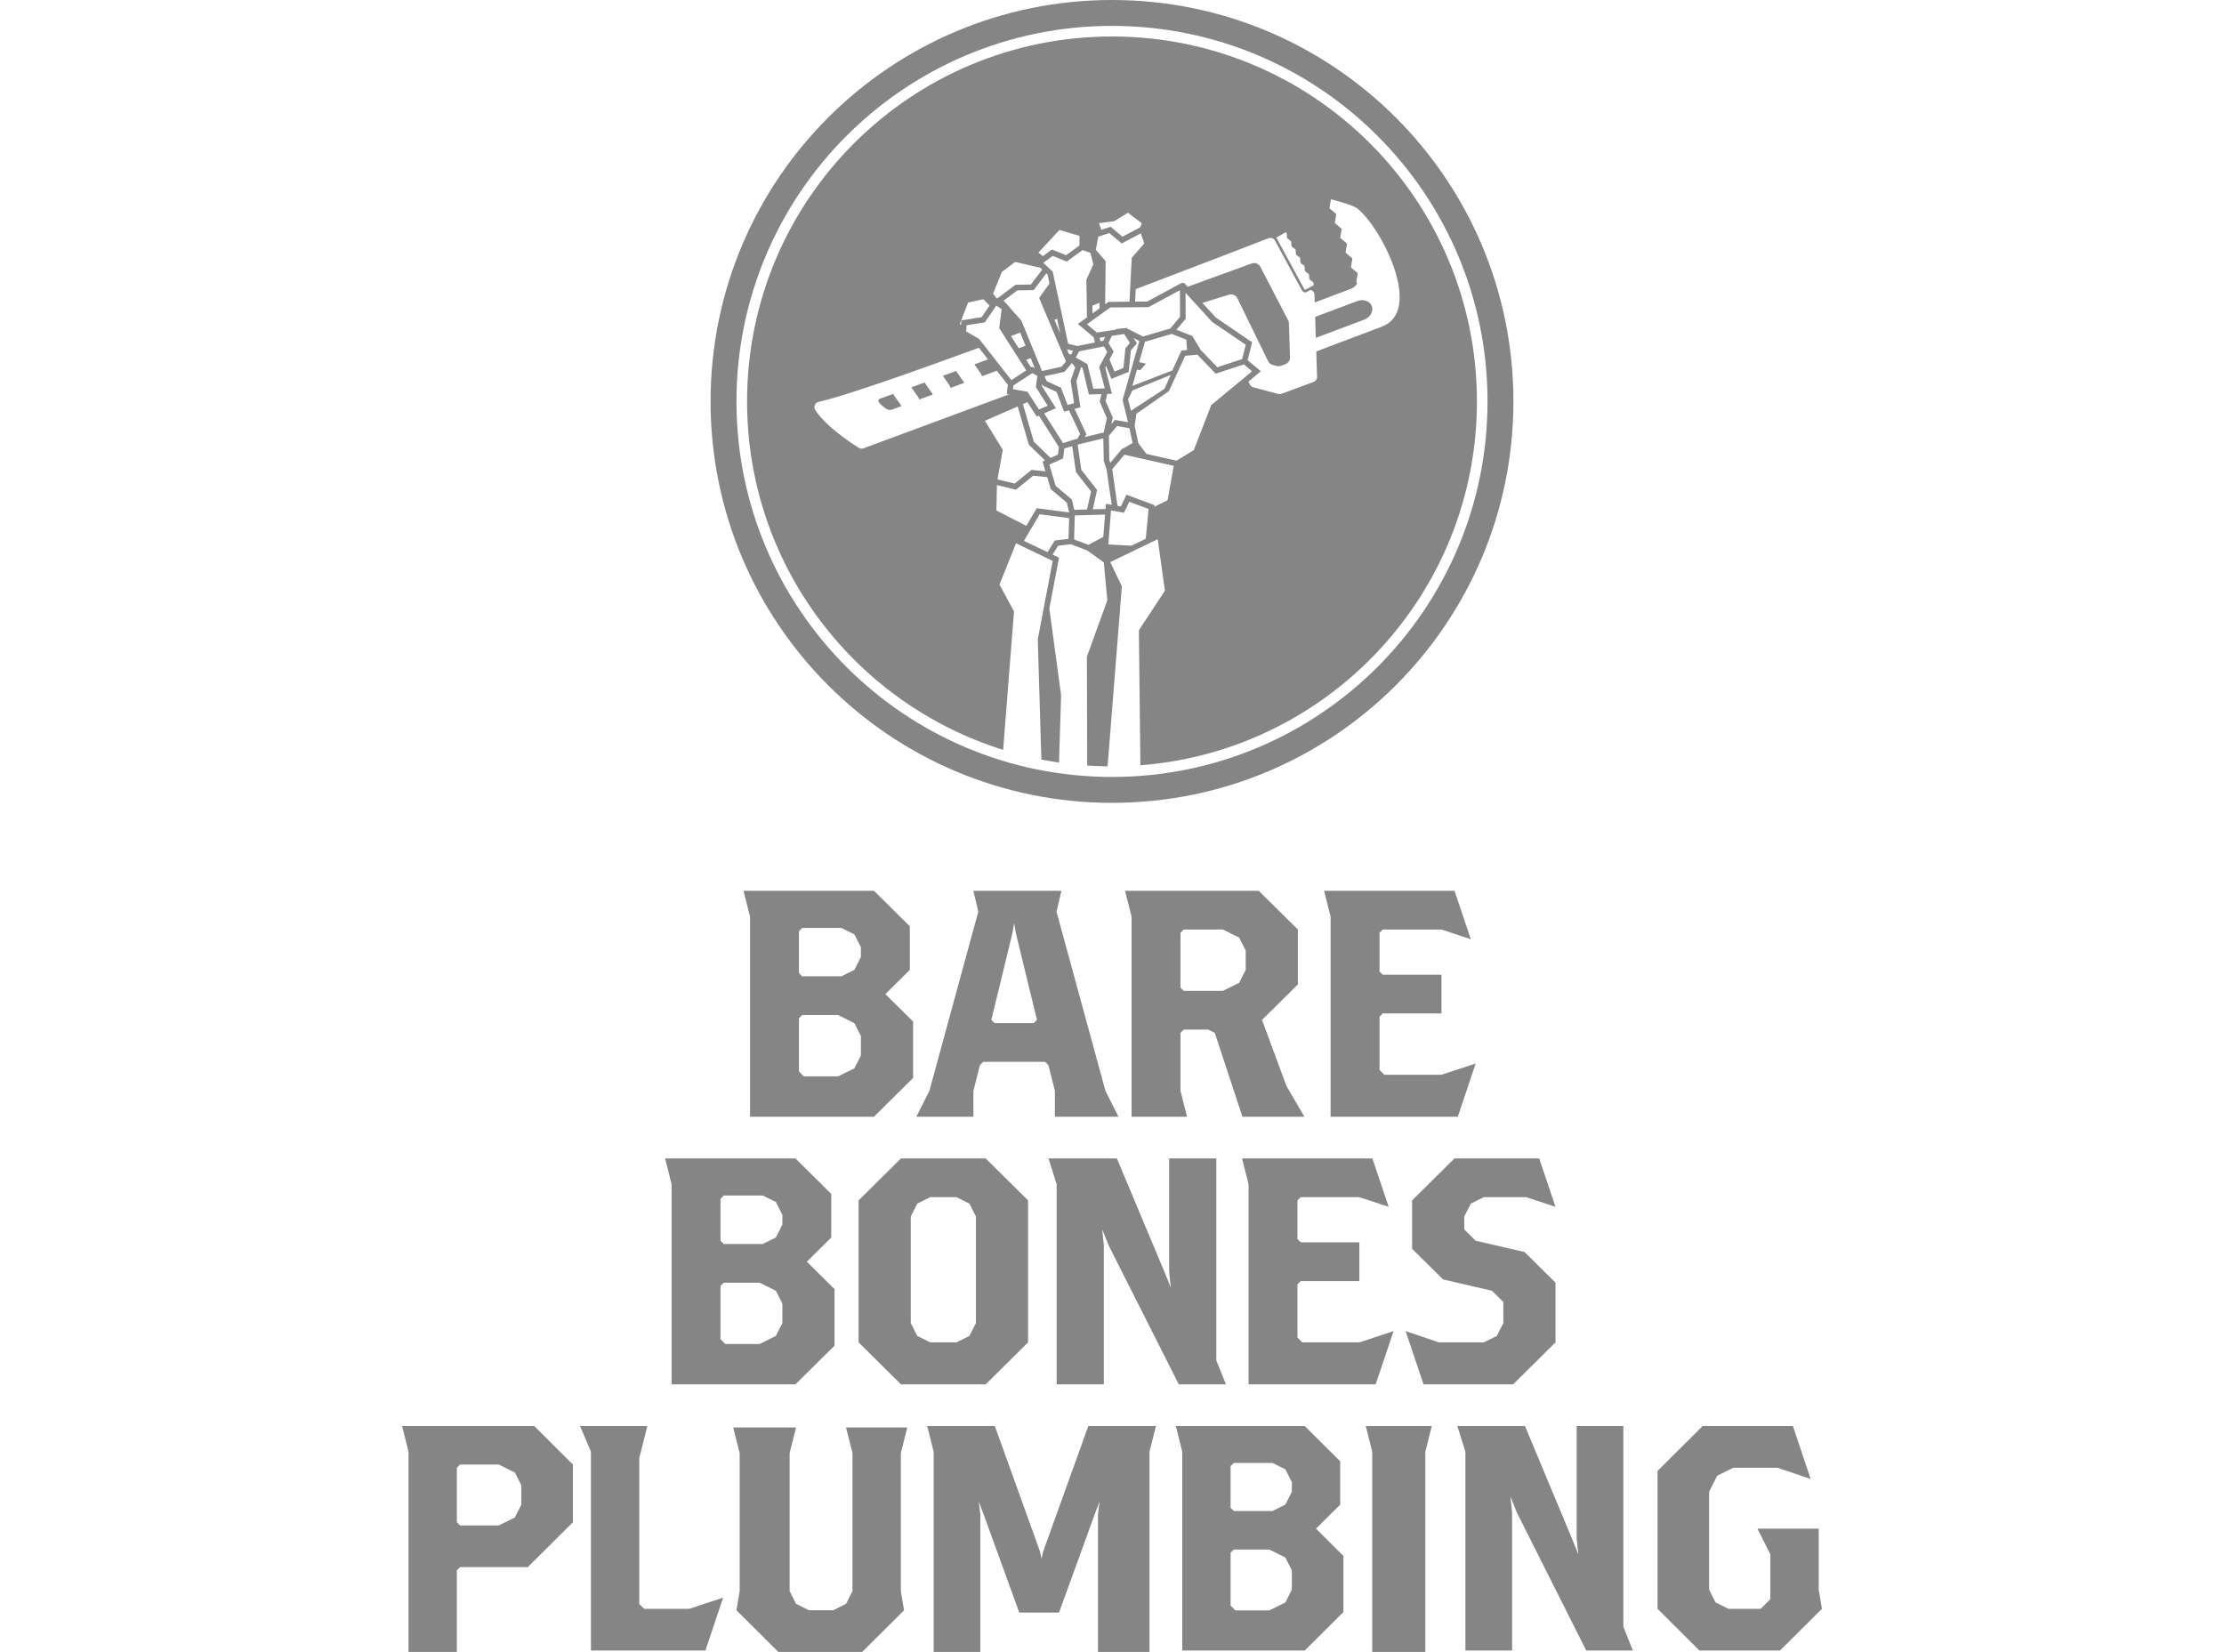
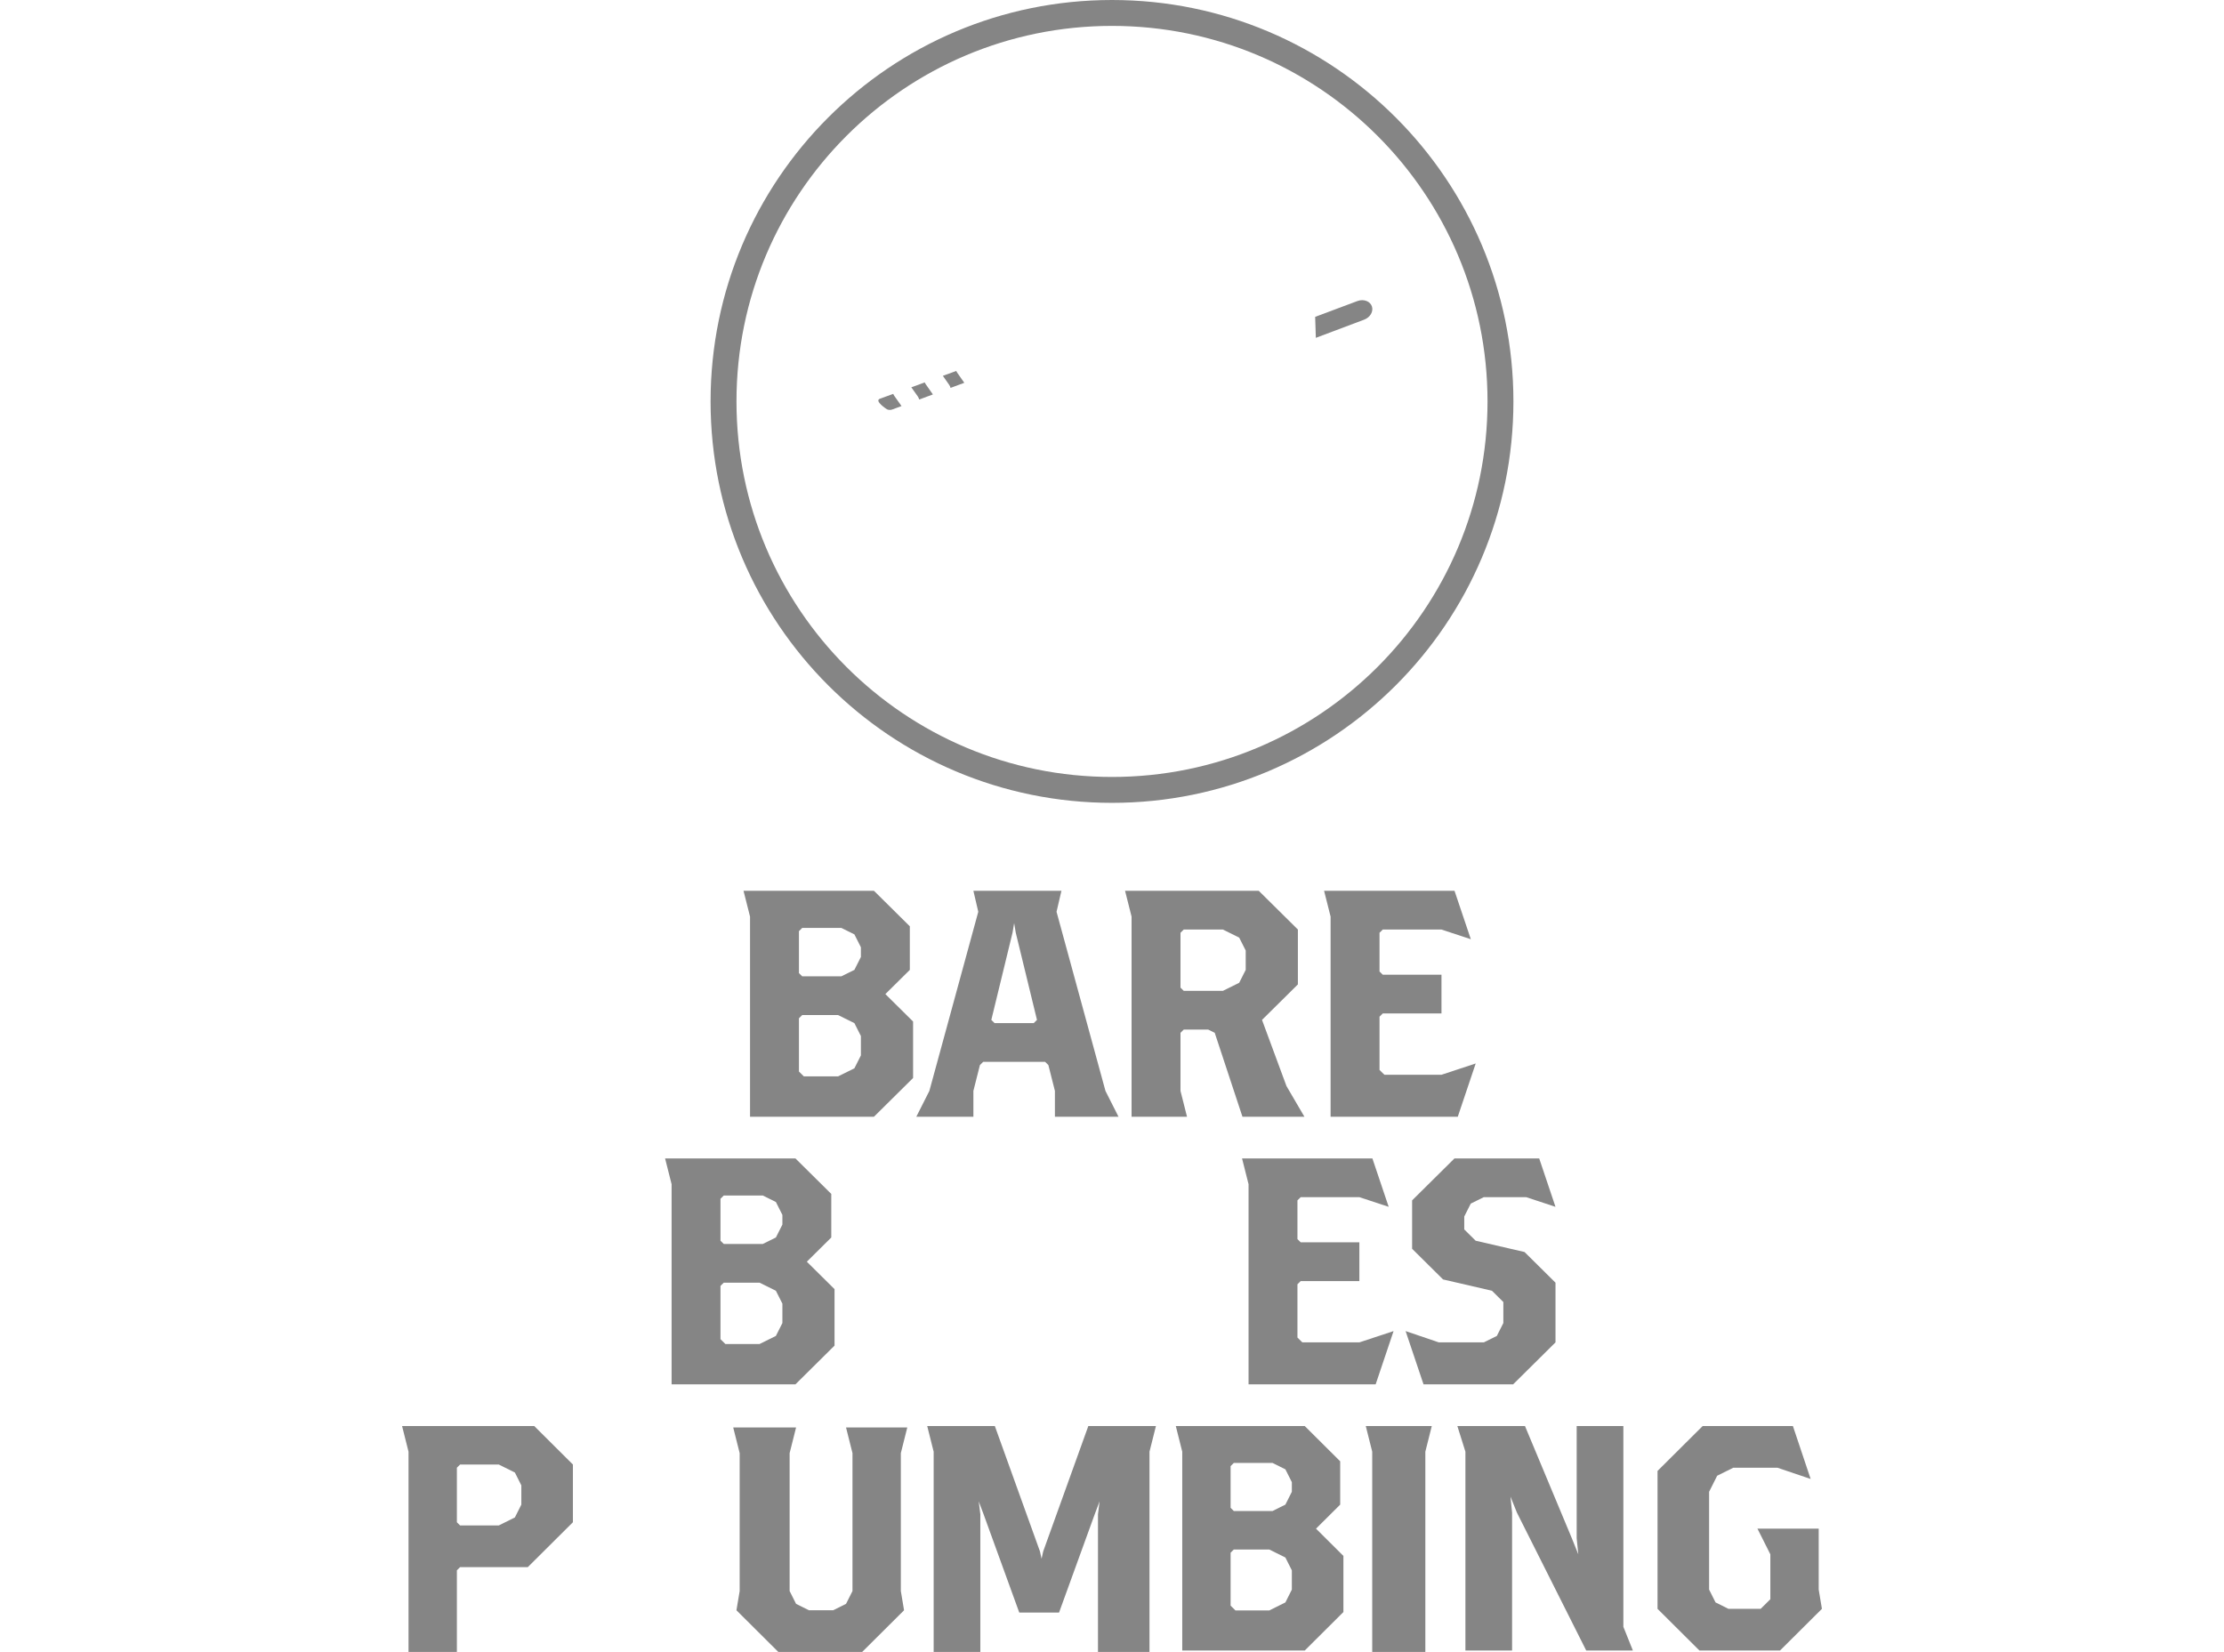
<svg xmlns="http://www.w3.org/2000/svg" width="354" height="263" viewBox="0 0 354 263" fill="none">
  <path d="M217.602 47.944C217.143 47.732 216.581 47.723 216.062 47.918L209.338 50.434L209.445 53.773L217.141 50.88C218.105 50.517 218.652 49.56 218.361 48.747C218.236 48.397 217.967 48.112 217.602 47.944Z" fill="#858585" />
  <path d="M141.176 65.147C141.447 65.27 141.755 65.28 142.035 65.176L142.034 65.176L143.498 64.633L142.355 63.022C142.281 62.917 142.223 62.807 142.179 62.694L140.062 63.464C139.102 63.814 141.166 65.143 141.176 65.147Z" fill="#858585" />
  <path d="M146.08 63.089C146.193 63.246 146.268 63.417 146.311 63.592L146.31 63.593L148.492 62.784L147.353 61.16C147.318 61.111 147.287 61.06 147.26 61.008C147.236 60.963 147.214 60.917 147.195 60.87L145.058 61.648L146.08 63.089Z" fill="#858585" />
  <path d="M151.078 61.247C151.187 61.402 151.261 61.569 151.303 61.741L153.489 60.931L152.351 59.307C152.292 59.223 152.244 59.136 152.205 59.047L150.078 59.821L151.078 61.247Z" fill="#858585" />
-   <path fill-rule="evenodd" clip-rule="evenodd" d="M235.086 63.895C235.086 94.454 211.489 119.501 181.522 121.809L181.277 100.332L185.423 94.007L184.276 85.823L183.21 86.337L183.21 86.338L180.26 87.763L180.257 87.763L176.718 89.472L178.57 93.33L176.296 121.978C175.206 121.965 174.124 121.922 173.049 121.85L173.003 104.525L176.253 95.556L175.698 89.515L173.054 87.615L170.448 86.624L168.418 86.867L167.546 88.276L168.567 88.766L167.027 96.848L168.9 110.683L168.564 121.374C167.621 121.237 166.684 121.077 165.756 120.895L165.185 101.768L166.125 96.836L166.125 96.833L167.564 89.28L161.723 86.476L159.095 93.046L161.401 97.312L159.675 119.355C136.056 111.984 118.913 89.942 118.913 63.895C118.913 31.815 144.919 5.809 177 5.809C209.08 5.809 235.086 31.815 235.086 63.895ZM209.515 55.94L209.644 59.958L209.646 59.961C209.657 60.327 209.432 60.663 209.088 60.79L203.992 62.679C203.83 62.739 203.654 62.748 203.487 62.704L199.497 61.654C199.265 61.592 199.07 61.432 198.964 61.215L198.724 60.723L200.689 59.096L198.588 57.333L199.307 54.48L193.516 50.538L191.4 48.222C192.347 47.913 193.092 47.684 193.134 47.671L195.623 46.907C196.154 46.744 196.72 46.988 196.962 47.484L201.851 57.491C201.994 57.784 202.256 57.998 202.57 58.081L203.23 58.255C203.454 58.315 203.692 58.303 203.912 58.222L203.911 58.221L204.582 57.972C205.045 57.801 205.349 57.349 205.333 56.855L205.161 51.469C205.156 51.299 205.112 51.134 205.035 50.984L200.619 42.471C200.36 41.97 199.77 41.743 199.237 41.937L189.046 45.644L188.603 45.159L188.598 45.154C188.456 45.008 188.258 44.991 188.109 45.048C188.094 45.054 188.078 45.061 188.062 45.069C188.011 45.079 187.961 45.097 187.912 45.124L187.909 45.125L182.645 47.972L182.587 47.994L180.679 48.011L180.779 46.025C191.096 42.106 199.512 38.848 201.907 37.919C202.299 37.767 202.737 37.926 202.939 38.29L207.219 46.188C207.383 46.49 207.72 46.622 207.971 46.483L208.611 46.14C208.948 46.231 209.214 46.529 209.227 46.919L209.267 48.147L215.04 45.962C215.497 45.791 215.846 45.458 216.051 45.053L215.884 44.911L216.115 43.492L216.111 43.482L215.03 42.558L215.261 41.14L215.257 41.129L214.176 40.205L214.407 38.788L214.404 38.777L213.322 37.853L213.553 36.435L213.55 36.424L212.468 35.5L212.699 34.082L212.695 34.072L211.614 33.148L211.845 31.729C211.845 31.729 215.191 32.515 216.071 33.205C219.822 36.146 226.688 49.486 219.936 51.99L219.94 52.001L209.515 55.94ZM180.141 41.034L179.787 48.019L176.446 48.049L175.916 48.431L175.985 41.555L174.423 39.767L174.808 37.677L176.578 37.098L178.545 38.748L181.586 37.141L182.137 38.747L180.141 41.034ZM175.028 48.204C174.646 48.348 174.263 48.493 173.878 48.638L173.899 49.884L175.019 49.077L175.028 48.204ZM172.919 44.516L173.019 50.518L171.566 51.564L174.064 53.66L174.292 54.512L171.491 55.075L170.02 54.721L167.556 43.225L167.555 43.224L167.09 42.789L166.069 41.836L167.553 40.729L169.814 41.628L172.319 39.808L173.571 40.246L174.029 42.103L172.919 44.516ZM168.742 53.03L168.744 53.03L168.256 50.75L167.843 50.905L168.742 53.03ZM169.672 57.527L168.961 58.374L165.859 59.059L162.582 51.045L159.758 47.857L161.937 46.218L164.535 46.177L166.546 43.51L166.743 43.693L167.05 45.127L165.4 47.427L169.672 57.527ZM163.245 55.03L162.389 52.937C161.897 53.12 161.405 53.302 160.915 53.483L162.158 55.425L163.245 55.03ZM157.262 57.207L155.095 57.995L156.076 59.394C156.184 59.549 156.258 59.716 156.301 59.888L158.672 59.009L160.416 61.239L160.246 62.689L160.651 62.758L137.441 71.361C137.197 71.452 136.927 71.424 136.708 71.288C135.495 70.531 131.458 67.888 129.763 65.254C129.445 64.759 129.725 64.092 130.304 63.966C134.034 63.153 144.223 59.602 155.816 55.36L157.262 57.207ZM171.924 69.087L171.485 69.86L171.414 69.878L171.41 69.849L170.912 70L170.543 70.09L170.546 70.111L169.206 70.519L166.201 65.794L168.077 64.971L165.809 61.402L165.845 61.115L165.971 61.371L168.175 62.375L169.379 65.524L170.162 65.317L171.924 69.087ZM176.499 69.364L177.804 67.809L179.778 68.159L180.277 70.516L178.739 71.407L178.642 71.385L176.727 73.667L176.576 73.235L176.499 69.364ZM188.06 55.795L188.958 55.71C188.892 55.068 188.838 54.444 188.832 54.067L186.501 53.149L182.243 54.399L181.322 57.634C181.687 57.717 182.053 57.803 182.413 57.889L181.561 58.856L181.4 58.913L180.978 58.841L180.244 61.42L186.598 58.969L186.6 58.969L188.06 55.795ZM178.684 63.657L181.355 54.278L180.431 53.813L180.963 54.639L179.995 55.792L179.657 59.194L176.894 60.31L176.893 60.307L176.892 60.308L176.058 58.253L175.918 58.518L176.988 62.678L176.985 62.678L176.233 62.702L175.978 63.827L177.124 66.454L176.882 67.529L177.46 66.839L177.462 66.84L177.463 66.838L179.553 67.21L178.684 63.657ZM178.941 53.16L179.855 54.578L179.134 55.437L178.823 58.57L177.389 59.149L176.605 57.218L177.269 55.962L176.434 54.605L176.969 53.466L178.941 53.16ZM176.243 56.006L176.169 56.147L176.167 56.142L174.966 58.416L175.842 61.819L174.024 61.877L173.087 57.956L173.086 57.955L173.085 57.953L171.23 56.904L171.765 55.928L175.709 55.136L176.243 56.006ZM172.097 58.426L171.336 60.686L171.967 64.835L171.041 65.082L172.928 69.117L172.67 69.571L175.676 68.841L176.19 66.556L175.044 63.929L175.315 62.731L173.325 62.794L173.325 62.792L173.323 62.792L172.309 58.546L172.097 58.426ZM170.422 60.617L170.964 64.181L169.93 64.457L168.879 61.709L166.633 60.687L166.24 59.888L169.442 59.182L170.612 57.787L171.146 58.468L170.422 60.617ZM180.048 65.472L179.553 63.559L180.252 62.155L186.336 59.685L185.359 61.889L180.066 65.35L180.048 65.472ZM165.108 59.828L164.301 59.399L161.297 61.361L161.228 61.95L163.544 62.347L165.369 65.189L166.765 64.577L164.886 61.621L165.108 59.828ZM163.354 58.957L159.043 52.221L159.441 49.205L158.589 48.642L156.758 51.306L153.858 51.771L153.782 52.753L155.843 53.938L160.982 60.507L163.354 58.957ZM163.344 57.278L164.105 58.467L164.264 58.363L164.703 58.597L164.056 57.014L163.344 57.278ZM207.49 45.805L207.587 45.984C207.631 46.064 207.691 46.102 207.732 46.114C207.749 46.119 207.763 46.119 207.77 46.116L207.773 46.115L207.776 46.113L209.096 45.406L209.067 44.95L208.574 44.587L208.5 44.532L208.456 44.45L208.443 44.428L208.399 44.346L208.394 44.253L208.356 43.638L207.864 43.276L207.79 43.222L207.746 43.14L207.733 43.118L207.689 43.036L207.684 42.943L207.646 42.329L207.08 41.912L207.035 41.83L207.023 41.807L206.979 41.726L206.973 41.633L206.935 41.018L206.443 40.656L206.369 40.601L206.325 40.52L206.313 40.497L206.269 40.416L206.263 40.323L206.225 39.709L205.734 39.348L205.659 39.294L205.615 39.212L205.602 39.19L205.558 39.108L205.553 39.016L205.515 38.402L205.024 38.041L204.949 37.986L204.905 37.905L204.892 37.882L204.848 37.801L204.843 37.708L204.806 37.104L204.627 36.983L203.161 37.815L207.492 45.806L207.49 45.805ZM170.114 56.273L169.827 55.596L170.808 55.831L170.458 56.468L170.114 56.273ZM188.699 45.463L188.699 45.479C188.699 45.474 188.699 45.468 188.699 45.463ZM175.018 53.767L175.17 54.336L175.624 54.245L175.914 53.628L175.018 53.767ZM181.488 36.188L178.666 37.678L176.78 36.096L175.294 36.581L174.927 35.517L177.368 35.207L179.536 33.862L181.746 35.535L181.488 36.188ZM176.728 48.94L180.633 48.905L180.633 48.904L182.825 48.884L187.811 46.187L187.827 50.437L186.272 52.289L181.933 53.563L179.545 52.364C179.54 52.362 179.535 52.359 179.53 52.357C179.527 52.356 179.524 52.354 179.521 52.353L179.475 52.33L179.384 52.189L179.128 52.229L177.561 52.372L177.712 52.448L174.593 52.932L173.018 51.611L173.917 50.964L173.917 50.963L176.728 48.94ZM165.59 42.616L161.588 41.691L159.468 43.28L158.068 46.749L158.632 47.495L158.886 47.402L161.642 45.329L164.092 45.291L165.894 42.901L165.59 42.616ZM156.538 47.633L157.509 48.645L156.245 50.484L153.023 51.002L152.97 51.698L152.767 51.574L154.098 48.152L156.538 47.633ZM165.024 66.31L165.024 66.311L165.37 66.159L168.546 71.151L168.388 72.367L167.225 72.888L164.559 70.306L162.816 64.331L163.547 64.011L165.024 66.31ZM190.593 56.451L193.502 59.475L193.502 59.475L193.504 59.477L197.99 58.002L199.296 59.099L192.802 64.475L190.02 71.646L187.268 73.327L182.479 72.249L181.196 70.544L180.632 67.883L180.636 67.879L180.604 67.748L180.889 65.857L186.067 62.248L188.649 56.635L190.593 56.451ZM191.124 55.707L193.765 58.453L197.718 57.154L198.292 54.875L192.924 51.221L188.704 46.6L188.72 50.753L187.266 52.486L189.779 53.477L191.124 55.707ZM178.968 72.376L177.033 74.682L177.878 80.52L178.408 80.614L179.301 78.746L179.302 78.746L183.776 80.411L183.777 80.412L183.752 80.668L185.85 79.615L186.827 74.146L178.968 72.376ZM164.191 74.791L166.412 75.021L165.948 73.459L166.343 73.283L163.768 70.79L161.99 64.693L156.77 66.976L159.619 71.605L158.766 76.307L161.503 76.973L164.191 74.791ZM168.032 77.341L167.027 73.951L167.914 73.554L167.913 73.553L169.206 72.974L169.413 71.386L170.672 71.003L171.26 75.143L171.261 75.143L173.665 78.217L173.03 81.092L170.998 81.146L170.611 79.505L168.032 77.341ZM170.175 82.471L165.486 81.855L162.983 86.085L166.742 87.889L167.892 86.031L170.075 85.77L170.175 82.471ZM158.685 77.209L158.597 81.253L163.365 83.699L165.026 80.893L170.18 81.57L169.811 80.005L167.254 77.859L167.253 77.859L166.686 75.948L164.456 75.717L161.712 77.946L158.685 77.209ZM175.899 81.91L175.616 85.462L173.245 86.728L170.965 85.862L171.081 82.038L175.899 81.91ZM176.413 86.663L176.464 86.015L176.466 86.014L176.846 81.245L178.913 81.613L179.748 79.868L182.825 81.014L182.799 81.293L182.372 85.756L180.088 86.86L176.413 86.663ZM176.129 74.663L176.953 80.355L176.034 80.191L175.969 81.014L173.945 81.068L174.625 77.989L174.625 77.988L172.109 74.772L171.54 70.763L175.616 69.772L175.688 73.407L176.129 74.663ZM171.838 37.551L171.809 39.081L169.696 40.617L167.429 39.714L166 40.78L165.295 40.189L168.642 36.597L171.838 37.551Z" fill="#858585" />
  <path fill-rule="evenodd" clip-rule="evenodd" d="M240.895 63.895C240.895 99.184 212.288 127.791 177 127.791C141.711 127.791 113.104 99.184 113.104 63.895C113.104 28.607 141.711 0 177 0C212.288 0 240.895 28.607 240.895 63.895ZM236.773 63.895C236.773 96.907 210.012 123.669 177 123.669C143.988 123.669 117.227 96.907 117.227 63.895C117.227 30.884 143.988 4.122 177 4.122C210.012 4.122 236.773 30.884 236.773 63.895Z" fill="#858585" />
  <path fill-rule="evenodd" clip-rule="evenodd" d="M91.192 242.298L84.009 249.444H73.235L72.722 249.955V262.946H65.026V231.068L64 226.985H85.036L91.192 233.11V242.298ZM82.983 239.491V236.428L81.957 234.386L79.392 233.11H73.235L72.722 233.62V242.298L73.235 242.808H79.392L81.957 241.532L82.983 239.491Z" fill="#858585" />
-   <path d="M112.284 262.716L115.106 254.293L109.719 256.08H102.525L101.756 255.314V232.089L103.038 226.985H92.33L94.06 231.068V262.716H112.284Z" fill="#858585" />
  <path d="M174.769 262.946V241.012L175.025 238.97L174.256 241.012L168.571 256.673H162.24L156.555 241.012L155.786 238.97L156.042 241.012V262.946H148.613V231.068L147.587 226.985H158.351L165.534 246.942L165.79 248.116L166.047 246.942L173.23 226.985H183.994L182.967 231.068V262.946H174.769Z" fill="#858585" />
  <path fill-rule="evenodd" clip-rule="evenodd" d="M213.835 256.59L207.679 262.716H188.182V231.068L187.156 226.985H207.679L213.322 232.6V239.491L209.474 243.319L213.835 247.658V256.59ZM205.626 237.449V235.917L204.6 233.876L202.548 232.855H196.391L195.878 233.365V240.001L196.391 240.511H202.548L204.6 239.491L205.626 237.449ZM205.626 253.017V249.955L204.6 247.913L202.035 246.637H196.391L195.878 247.147V255.569L196.648 256.335H202.035L204.6 255.059L205.626 253.017Z" fill="#858585" />
  <path d="M218.42 262.946V231.068L217.394 226.985H227.901L226.875 231.068V262.946H218.42Z" fill="#858585" />
  <path d="M258.394 226.985V258.939L259.912 262.716H252.483L241.452 240.767L240.426 238.214L240.683 240.767V262.716H233.254V231.068L231.971 226.985H242.735L250.195 244.85L251.221 247.402L250.965 244.85V226.985H258.394Z" fill="#858585" />
  <path d="M289.487 253.017V243.319H279.739L281.791 247.402V254.549L280.252 256.08H275.121L273.069 255.059L272.043 253.017V237.449L273.325 234.897L275.891 233.62H282.92L288.204 235.407L285.382 226.985H271.017L263.834 234.131V256.08L270.504 262.716H283.33L290 256.08L289.487 253.017Z" fill="#858585" />
  <path d="M144.414 227.215L143.388 231.298V253.247L143.901 256.31L137.231 262.946H123.891L117.222 256.31L117.735 253.247V231.298L116.708 227.215H126.713L125.687 231.298V253.247L126.713 255.289L128.765 256.31H132.613L134.666 255.289L135.692 253.247V231.298L134.666 227.215H144.414Z" fill="#858585" />
  <path fill-rule="evenodd" clip-rule="evenodd" d="M145.338 171.586L139.11 177.751H119.386V145.9L118.348 141.791H139.11L144.819 147.442V154.377L140.926 158.23L145.338 162.596V171.586ZM137.033 152.322V150.781L135.995 148.726L133.919 147.698H127.69L127.171 148.212V154.89L127.69 155.404H133.919L135.995 154.377L137.033 152.322ZM137.033 167.99V164.908L135.995 162.853L133.4 161.569H127.69L127.171 162.082V170.559L127.95 171.329H133.4L135.995 170.045L137.033 167.99Z" fill="#858585" />
  <path fill-rule="evenodd" clip-rule="evenodd" d="M167.913 177.751H178.034L175.958 173.641L168.172 145.13L168.951 141.791H154.937L155.715 145.13L147.93 173.641L145.853 177.751H154.937V173.641L155.975 169.531L156.494 169.018H166.356L166.875 169.531L167.913 173.641V177.751ZM161.684 148.469L165.058 162.339L164.539 162.853H158.31L157.791 162.339L161.165 148.469L161.425 146.928L161.684 148.469Z" fill="#858585" />
  <path fill-rule="evenodd" clip-rule="evenodd" d="M207.626 177.751H197.764L193.352 164.394L192.314 163.88H188.421L187.902 164.394V173.641L188.94 177.751H180.116V145.901L179.078 141.791H200.359L206.588 147.955V156.689L200.878 162.339L204.771 172.87L207.626 177.751ZM198.283 154.377V151.295L197.245 149.24L194.65 147.955H188.421L187.902 148.469V157.202L188.421 157.716H194.65L197.245 156.432L198.283 154.377Z" fill="#858585" />
  <path d="M234.893 169.274L232.038 177.751H211.796V145.901L210.758 141.791H231.519L234.115 149.497L229.443 147.955H220.1L219.581 148.469V154.634L220.1 155.147H229.443V161.312H220.1L219.581 161.826V170.302L220.36 171.072H229.443L234.893 169.274Z" fill="#858585" />
-   <path fill-rule="evenodd" clip-rule="evenodd" d="M156.897 220.348L163.64 213.669V191.066L156.897 184.388H143.411L136.668 191.066V213.669L143.411 220.348H156.897ZM155.341 193.635V210.587L154.303 212.642L152.228 213.669H148.079L146.004 212.642L144.967 210.587V193.635L146.004 191.58L148.079 190.552H152.228L154.303 191.58L155.341 193.635Z" fill="#858585" />
-   <path d="M193.605 216.547V184.388H186.095V202.368L186.354 204.936L185.317 202.368L177.775 184.388H166.893L168.19 188.497V220.348H175.7V198.258L175.441 195.689L176.478 198.258L187.63 220.348H195.14L193.605 216.547Z" fill="#858585" />
  <path d="M218.966 220.348L221.819 211.871L216.373 213.669H207.296L206.518 212.899V204.422L207.036 203.909H216.373V197.744H207.036L206.518 197.231V191.066L207.036 190.552H216.373L221.041 192.093L218.447 184.388H197.7L198.737 188.497V220.348H218.966Z" fill="#858585" />
  <path d="M240.849 220.348L247.592 213.669V204.166L242.665 199.285L234.884 197.487L233.069 195.689V193.635L234.106 191.58L236.181 190.552H242.924L247.592 192.093L244.999 184.388H231.513L224.77 191.066V198.772L229.698 203.652L237.478 205.45L239.293 207.248V210.587L238.256 212.642L236.181 213.669H229.023L223.733 211.871L226.586 220.348H240.849Z" fill="#858585" />
  <path fill-rule="evenodd" clip-rule="evenodd" d="M132.835 214.183L126.611 220.348H106.901V188.497L105.863 184.388H126.611L132.316 190.039V196.974L128.426 200.827L132.835 205.193V214.183ZM124.536 194.919V193.378L123.499 191.323L121.424 190.295H115.2L114.681 190.809V197.487L115.2 198.001H121.424L123.499 196.974L124.536 194.919ZM124.536 210.587V207.505L123.499 205.45L120.905 204.166H115.2L114.681 204.679V213.156L115.459 213.926H120.905L123.499 212.642L124.536 210.587Z" fill="#858585" />
</svg>